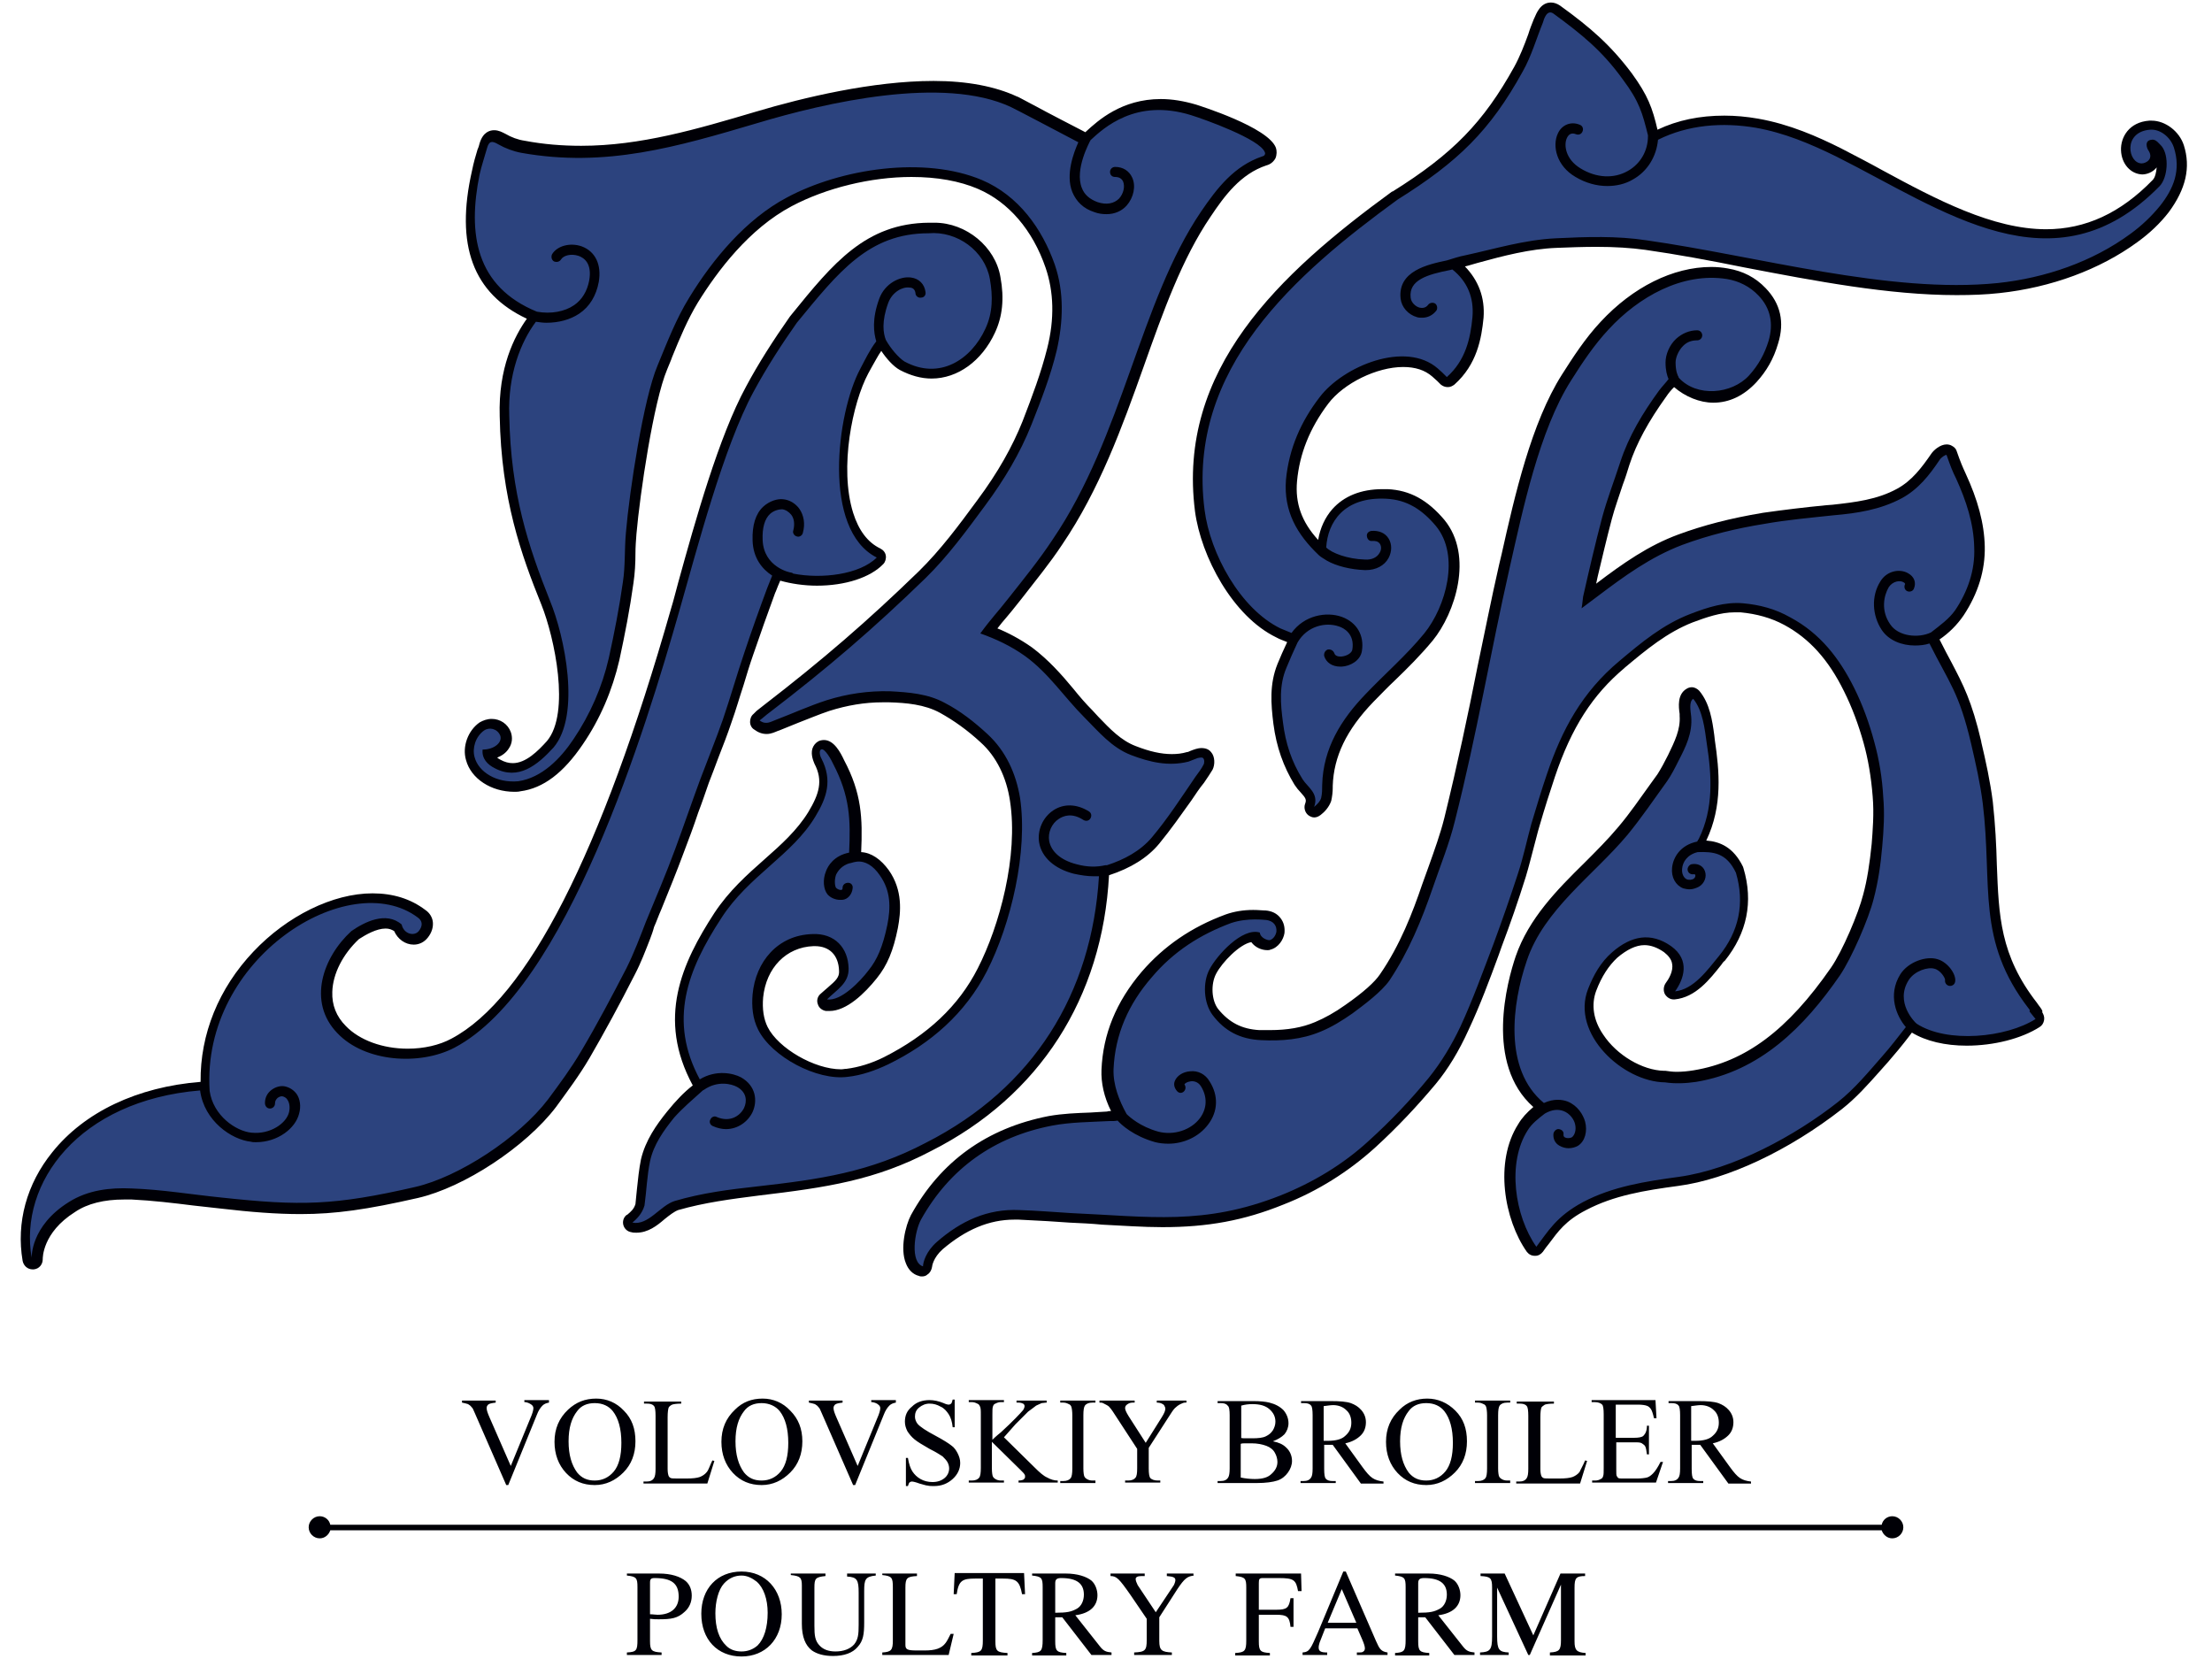
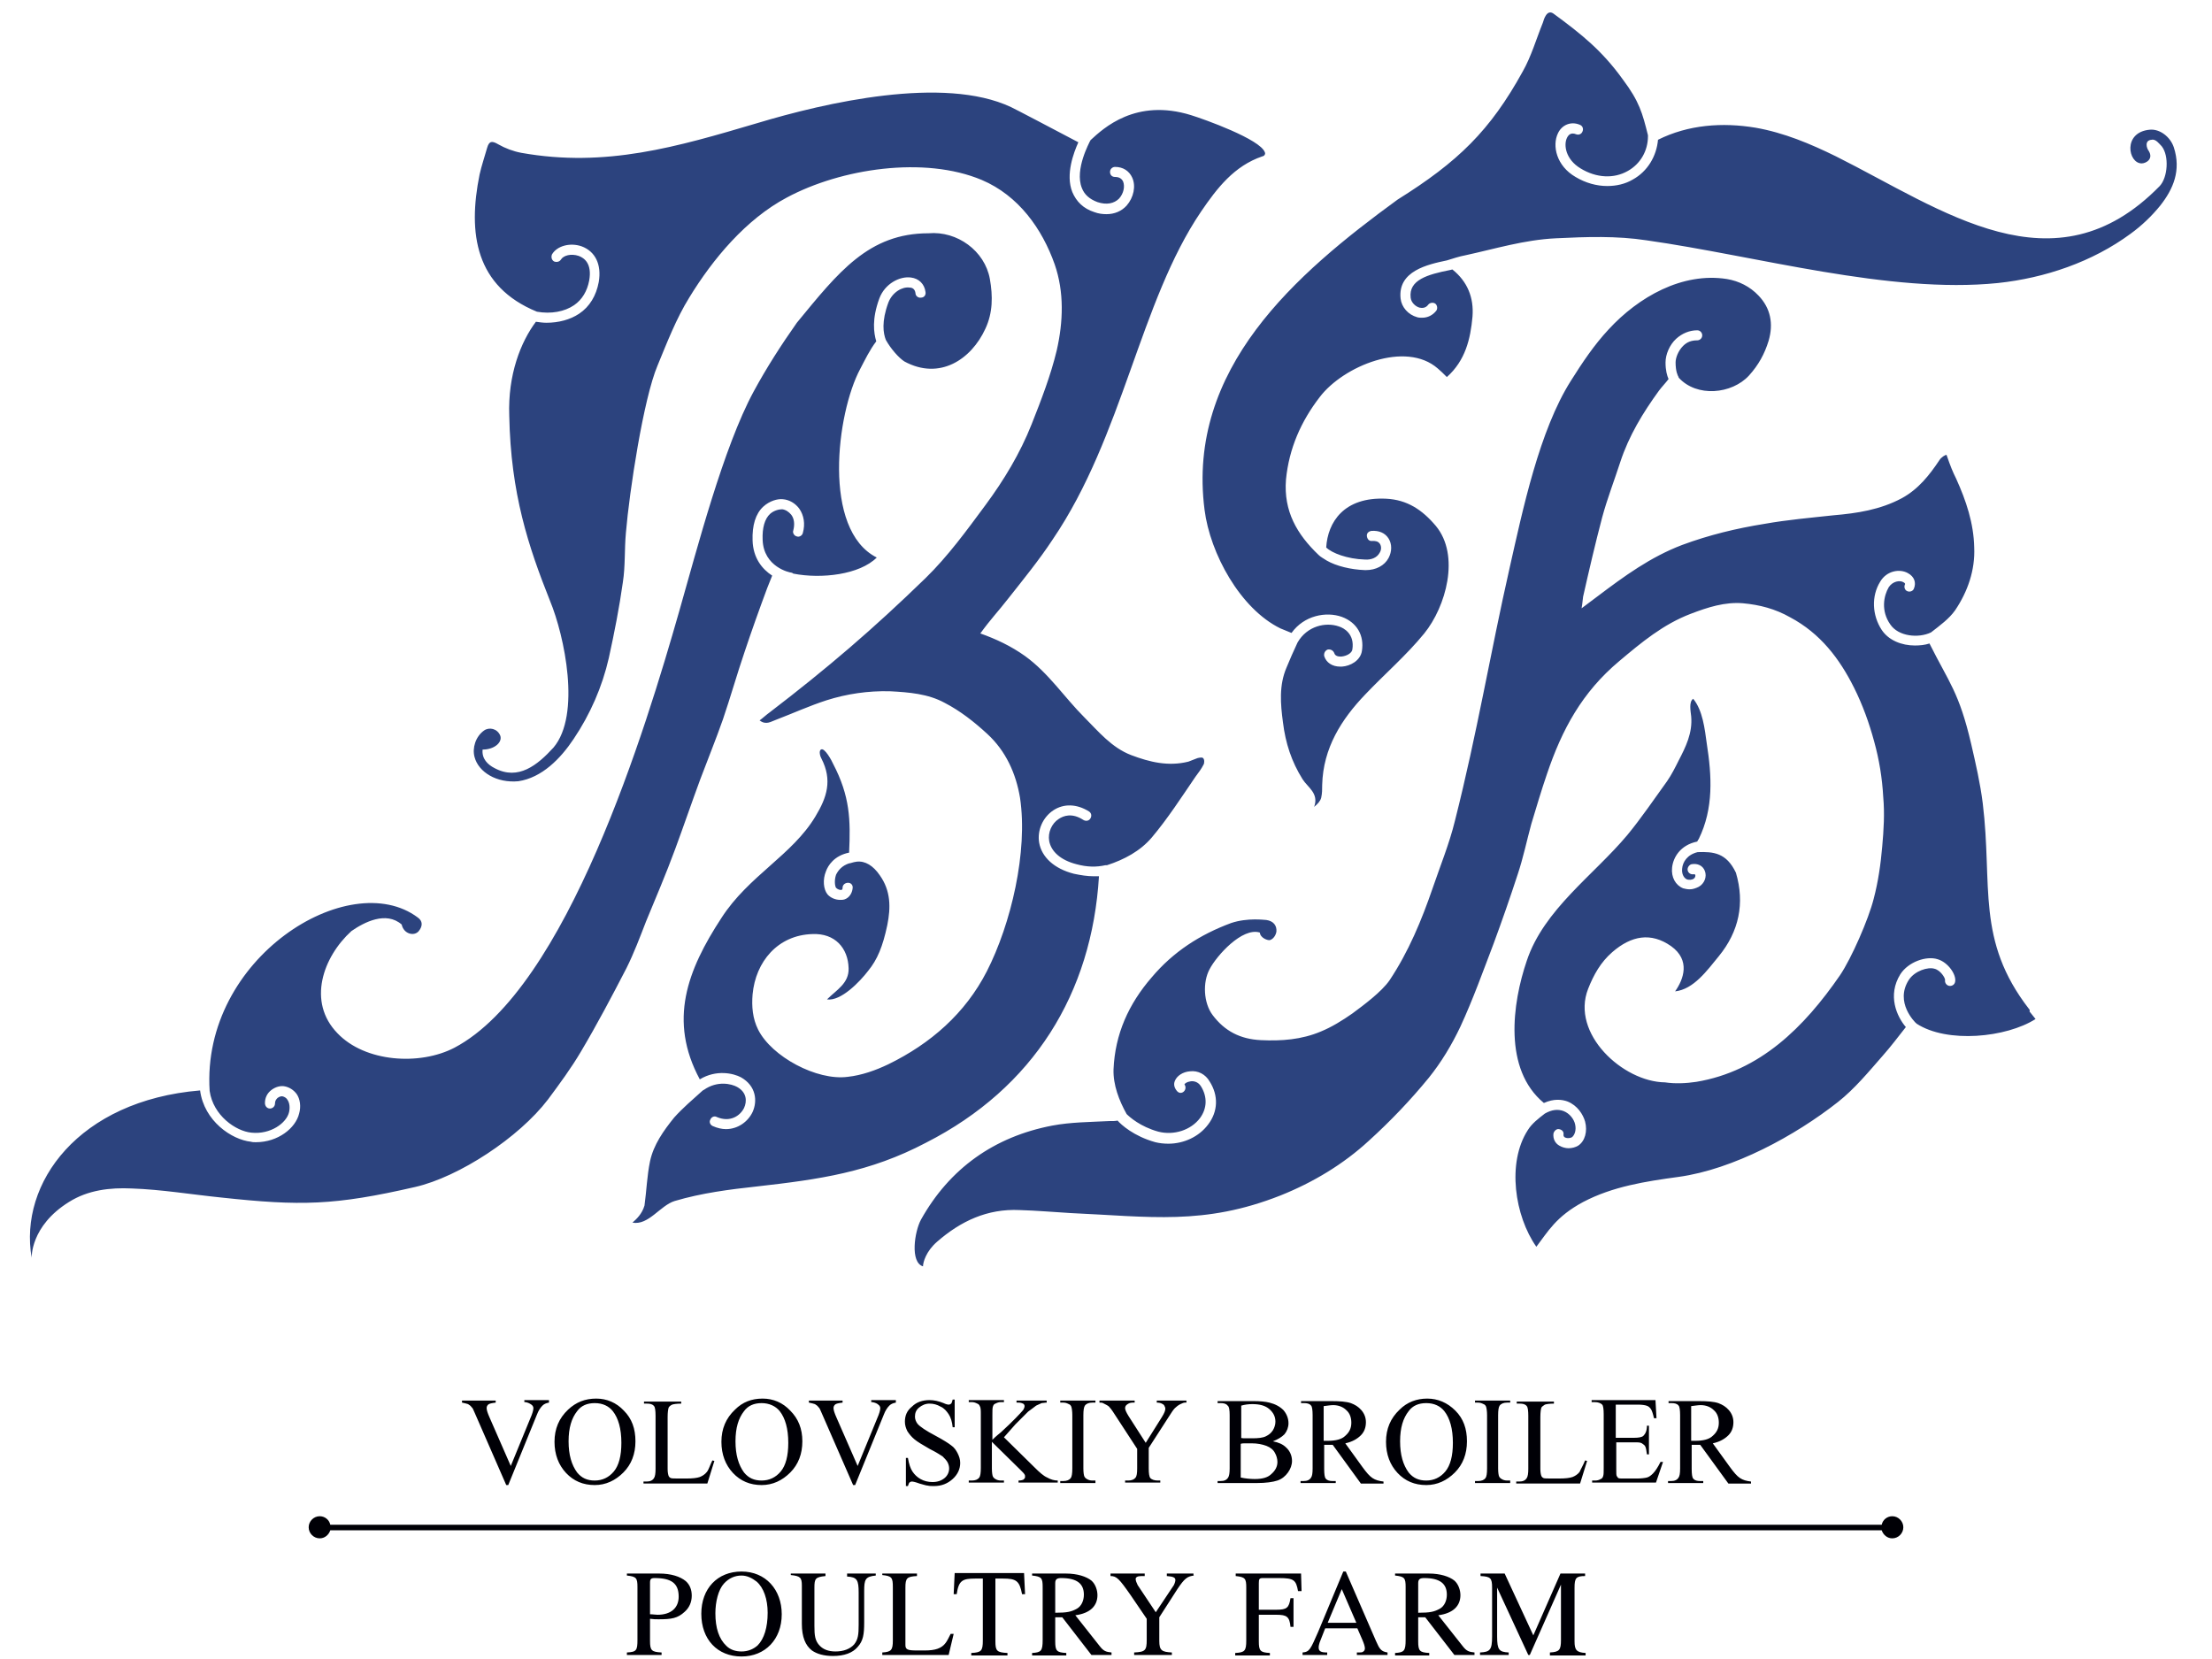
<svg xmlns="http://www.w3.org/2000/svg" version="1.1" id="Слой_1" x="0px" y="0px" viewBox="0 0 440 330" style="enable-background:new 0 0 440 330;" xml:space="preserve">
  <style type="text/css"> .st0{fill:#000006;} .st1{fill:#2C437E;} </style>
  <g>
    <g>
-       <path class="st0" d="M129.3,186.8c-0.9,2.3-1.8,4.7-3,7c-3.1,6.1-6.1,11.6-9,16.6c-2.1,3.6-4.6,6.9-6.7,9.8 c-6,7.9-18.3,16-27.5,18.1c-10.1,2.3-16.4,3.2-23.3,3.2c-4.8,0-9.9-0.4-15.9-1.1c-1.8-0.2-3.6-0.4-5.4-0.6c-4-0.5-8.2-1-12.3-1.2 c-0.5,0-1,0-1.5,0c-4,0-7.3,0.8-9.8,2.5c-6.5,4.1-6.4,9.2-6.4,9.4c0,1-0.7,1.9-1.8,2c-0.1,0-0.1,0-0.2,0c-1,0-1.8-0.7-2-1.7 c-1.3-7.6,0.8-15.3,5.9-21.6c6.4-8,16.9-13,29.5-14c-0.1-9.5,3.6-18.6,10.5-25.9c6.7-7.1,15.8-11.6,23.7-11.6 c4.1,0,7.6,1.1,10.5,3.3c0.9,0.6,1.4,1.5,1.5,2.4c0.1,1-0.2,2.1-1,3.1c-0.7,0.9-1.7,1.4-2.8,1.4c-1.7,0-3.2-1.1-3.9-2.7 c-0.5-0.3-1-0.5-1.7-0.5c-1.8,0-3.9,1.2-5.3,2.1c-3.2,3-5.2,6.9-5.3,10.5c-0.1,2.6,0.8,4.9,2.7,6.8c2.7,2.8,7.3,4.5,12.3,4.5 c3.2,0,6.3-0.7,8.7-2c15.1-8,29.8-36.8,43.7-85.6c0.5-1.6,0.9-3.3,1.4-5.1c3.4-12.3,8.1-29.1,13.5-39c2.4-4.5,5.4-9.2,8.7-13.9 l0.4-0.5c8.2-10.1,14.7-18.1,27.3-18.2c0.4,0,0.7,0,1.1,0c6.3,0,12.1,4.8,13.1,10.8c0.8,4.3,0.4,7.9-1.1,11.1 c-2.6,5.6-7.4,9.1-12.6,9.1c-2.1,0-4.2-0.6-6.3-1.7c-1.3-0.7-2.7-2.3-3.7-3.8c-0.7,1-1.3,2.2-2,3.4c-0.2,0.4-0.4,0.7-0.6,1.1 c-3.1,5.8-5.8,18.7-3,27.7c1.1,3.5,2.9,5.9,5.4,7.1c0.6,0.3,1,0.8,1.1,1.4c0.1,0.6-0.1,1.3-0.5,1.7c-2.6,2.7-7.6,4.3-13.2,4.3 c-2.6,0-5.2-0.4-7.3-1c-0.3,0.7-0.6,1.4-0.9,2.2l-0.1,0.2c-1.5,4.1-3,8.3-4.4,12.4c-0.7,2-1.3,4-1.9,6c-0.8,2.4-1.5,4.9-2.4,7.4 c-0.8,2.4-1.7,4.7-2.6,7c-0.6,1.7-1.3,3.4-1.9,5c-0.7,2-1.4,4.1-2.1,5.9c-0.9,2.7-1.9,5.4-2.9,8c-1.4,3.8-3,7.7-4.5,11.4 c-0.5,1.1-0.9,2.3-1.4,3.4C129.9,185.2,129.6,186,129.3,186.8 M220.6,174.1L220.6,174.1C220.6,174,220.6,174,220.6,174.1 c4.3-1.4,7.7-3.5,10-6.3c2.3-2.8,4.4-5.8,6.4-8.6c0.8-1.2,1.6-2.4,2.5-3.5l0.2-0.3c0.5-0.7,1-1.5,1.5-2.3c0.5-1,0.5-2.6-0.3-3.5 c-0.3-0.4-0.9-0.8-1.9-0.8c-0.4,0-0.9,0.1-1.2,0.2c-0.4,0.1-0.8,0.3-1.1,0.4c-0.2,0.1-0.4,0.2-0.6,0.2c-1,0.3-2,0.4-3,0.4 c-2.1,0-4.4-0.5-7.2-1.6c-2.9-1.1-5.1-3.4-7.4-5.8c-0.4-0.4-0.8-0.9-1.2-1.3c-1.3-1.3-2.6-2.8-3.8-4.3c-2.4-2.9-5-5.8-8.2-8.2 c-2.4-1.7-4.9-3-6.9-3.8c0.6-0.8,1.2-1.5,1.8-2.2c0.7-0.8,1.4-1.7,2.2-2.7l0.8-1c2.7-3.5,5.6-7,8.1-10.8 c7.4-10.9,11.9-23.3,16.2-35.4c3.9-11,7.6-21.4,13.3-29.8c2.8-4.2,6-8.5,11.1-10.2c0.8-0.2,1.4-0.7,1.8-1.4 c0.3-0.7,0.3-1.5,0.1-2.1c-1.5-4.1-15.3-8.4-15.9-8.6c-2.4-0.7-4.7-1.1-7-1.1c-7.8,0-12.5,4.3-14.8,6.4c-0.1,0.1-0.1,0.1-0.2,0.2 c-2.1-1.1-7.2-3.7-10.3-5.4l-0.2-0.1c-3-1.6-3-1.6-3.1-1.6c-4.3-2-9.9-3.1-16.6-3.1c-12.1,0-25.9,3.3-35.3,6.1 c-11.8,3.5-23,6.8-34.8,6.8c-3.8,0-7.5-0.3-11.2-1c-1.4-0.2-2.7-0.7-3.9-1.4c-0.6-0.3-1.3-0.7-2.2-0.7c-0.8,0-2.2,0.3-2.9,2.6 c-0.1,0.4-0.2,0.8-0.4,1.2c-0.4,1.3-0.8,2.7-1.1,4.2c-3.4,14.9,0.2,24.5,10.9,29.5c-2.5,3.5-5.7,9.8-5.4,19.4 c0.3,16.5,4.3,27.6,8.3,37.5c2.6,6.5,5.8,21.5,1.1,27.1c-1.8,2-4.2,4.4-6.8,4.4c-0.8,0-1.6-0.2-2.5-0.7c-0.2-0.1-0.5-0.3-0.6-0.4 c1-0.4,1.8-1,2.3-1.8c0.7-1,0.8-2.2,0.4-3.3c-0.6-1.6-2.1-2.6-3.8-2.6c-0.9,0-1.7,0.3-2.4,0.7c-2.3,1.6-3.5,4.8-2.7,7.5 c1,3.7,5,6.3,9.6,6.3c0.4,0,0.8,0,1.2-0.1c4.6-0.6,8.6-3.7,12.4-9.3c3.5-5.1,5.9-10.8,7.3-16.8c1.1-5.1,2.1-10.2,2.8-15.3 c0.3-2,0.4-4,0.4-5.9c0-1.3,0.1-2.6,0.2-3.9c0.7-8,3.4-26.3,6.1-32.7c0.3-0.8,0.7-1.6,1-2.5c1.5-3.7,3.1-7.5,5.1-10.8 c3.9-6.3,10.2-14.7,18.7-19.2c6.8-3.6,15.7-5.8,23.8-5.8c5.1,0,9.6,0.8,13.3,2.4c6,2.6,10.8,8.1,13.4,15.7 c1.6,4.7,1.8,10.1,0.3,16c-1.2,4.8-3,9.6-4.9,14.5c-2,5-4.9,10.2-9,15.7c-3.6,4.9-7.3,9.9-11.7,14.2c-10.1,9.8-19,17.5-30.8,26.6 c-0.5,0.4-0.9,0.7-1.4,1.1c0,0-0.4,0.4-0.6,0.6c-0.5,0.4-0.7,1-0.7,1.6c0,0.6,0.3,1.2,0.8,1.5c0.8,0.6,1.6,0.9,2.5,0.9 c0.9,0,1.7-0.4,2.2-0.6c0.1,0,0.2-0.1,0.3-0.1c1.2-0.5,2.5-1,3.7-1.5c2.1-0.8,4.2-1.7,6.3-2.4c3.5-1.1,7-1.7,10.5-1.7 c0.5,0,0.9,0,1.4,0c3.3,0.1,7,0.4,10.1,2.1c2.7,1.5,5.4,3.4,8.1,5.9c3.1,2.8,5.1,6.9,5.8,11.6c1.7,11-2.1,24.9-6.4,33.3 c-3.8,7.5-10,13.3-18.7,17.7c-2.4,1.2-5,2-7.4,2.3c-0.4,0-0.7,0.1-1.1,0.1c-5.3,0-12.5-4.2-14.6-8.4c-0.8-1.6-1.1-3.6-0.9-5.9 c0.6-5.9,4.6-10,10-10.2h0.3c2.9,0,4.7,1.8,4.8,4.9c0.1,1.3-0.7,2-2.2,3.3c-0.5,0.4-1,0.9-1.6,1.4c-0.5,0.5-0.7,1.3-0.4,2 c0.2,0.7,0.9,1.2,1.6,1.3c0.2,0,0.5,0,0.7,0c3.4,0,7-3.5,9.4-6.5c2.1-2.6,3.3-5.5,4.2-10c0.6-3.2,1-7.5-1.8-11.5 c-1.6-2.2-3.5-3.5-5.5-3.6c0.3-6.8,0.1-11.7-3.4-18.3c-0.7-1.5-2-4-4-4c-0.4,0-0.9,0.1-1.2,0.3c-0.5,0.3-0.9,0.8-1.1,1.4 c-0.4,1.3,0.3,2.7,0.4,3c1.8,3.4,0.9,6.1-1.2,9.6c-2.2,3.6-5.4,6.5-8.7,9.4c-3.5,3.1-7.1,6.3-10,10.7c-6.5,10-11.5,21-4.3,34.3 c-1.8,1.4-3.4,3.1-5.1,5.2c-2.1,2.6-4.3,5.7-5.2,9.5c-0.4,2-0.6,4-0.8,5.9c-0.1,1-0.2,2-0.3,3c-0.3,1-0.9,1.5-1.6,2.1l-0.2,0.1 c-0.6,0.5-0.8,1.3-0.6,2c0.2,0.7,0.8,1.3,1.6,1.4c0.3,0.1,0.6,0.1,1,0.1c2.3,0,4.1-1.4,5.6-2.7c1-0.8,1.9-1.5,2.7-1.8 c5.2-1.5,10.6-2.2,16.1-2.9c13.4-1.6,23.1-3,34.3-8.9C206.8,218,219.3,198.5,220.6,174.1 M434.4,28.9c-0.9-2.8-3.7-4.9-6.4-4.9 c-0.2,0-0.3,0-0.5,0c-4,0.3-5.7,3.3-5.6,5.9c0.1,2.7,1.9,4.7,4.2,4.8c0.9,0,2.1-0.4,2.9-1.4c-0.1,1-0.3,2-0.8,2.5 c-6.4,6.6-13.4,9.8-21.2,9.8c-10.6,0-21.8-5.9-32.5-11.7c-2.7-1.5-5.6-3-8.3-4.4c-4.6-2.3-10.2-4.8-16.5-5.9 c-2.3-0.4-4.5-0.6-6.7-0.6c-4.9,0-9.3,0.9-13.3,2.8c-1-4.3-1.9-6.8-5.1-11.2c-4.2-5.6-8.2-9.1-14.3-13.5c-0.6-0.4-1.2-0.6-1.8-0.6 c-2.1,0-2.9,2.2-3.3,3.1l-0.1,0.2c-0.4,1-0.8,2-1.1,3c-0.8,2.2-1.7,4.5-2.8,6.5c-6.1,11-12.2,17.3-24.2,24.8l-0.1,0 c-22.5,16.4-42.8,35.4-39.2,63.6c1.2,9,7.5,20.9,16.2,25.1c0.7,0.4,1.4,0.6,2.1,0.9l0,0.1c-0.7,1.5-1.3,2.8-1.9,4.3 c-1.6,4-1.3,7.9-0.8,11.9c0.6,4.6,2,8.5,4.2,12.1c0.4,0.6,0.8,1.1,1.2,1.5c1.1,1.2,1.2,1.5,0.9,2.3c-0.3,0.8,0,1.8,0.7,2.3 c0.3,0.2,0.7,0.4,1.1,0.4c0.5,0,0.9-0.2,1.3-0.5c0.8-0.6,1.7-1.6,2.1-2.8c0.2-0.9,0.3-1.8,0.3-2.6l0-0.4 c0.2-5.8,2.7-11.1,8.1-16.7c1.4-1.4,2.8-2.9,4.2-4.2c2.6-2.5,5.2-5.1,7.6-8c4.4-5.4,8.2-16.8,2.3-24c-3.3-3.9-6.8-5.9-11.3-6.1 c-0.3,0-0.7,0-1,0c-4.3,0-7.7,1.4-10,4c-1.4,1.6-2.4,3.7-2.8,6.1c-3.3-3.6-4.6-7.3-4.2-11.7c0.5-5.4,2.5-10.5,6.2-15.4 c3.1-4.1,9.7-7.3,14.9-7.3c2.4,0,4.3,0.6,5.8,1.9c0.3,0.3,0.7,0.6,1,0.9c0,0,0.5,0.5,0.7,0.7c0.4,0.3,0.8,0.5,1.4,0.5 c0.5,0,0.9-0.2,1.3-0.5c4.5-4,5.4-9.2,5.8-13.3c0.3-4-1-7.4-3.7-10.2c0.9-0.2,1.7-0.5,2.5-0.7c5.1-1.4,10.4-2.8,15.8-3 c2.5-0.1,5.2-0.2,7.9-0.2c3.6,0,6.8,0.2,9.7,0.6c6.3,0.9,12.8,2.1,19.7,3.5c14.1,2.7,28.7,5.5,42.2,5.5c3,0,5.8-0.1,8.5-0.4 c10.3-1.1,20-4.7,27.4-10.1c2.5-1.8,4.6-3.8,6.3-6C434.8,37.6,435.8,33.3,434.4,28.9 M405.2,199.5c-7.4-9.5-7.6-17.4-8-27.5 c-0.1-3.9-0.3-7.9-0.8-12.5c-0.5-4-1.4-8.1-2.3-11.9l0-0.1c-1.9-8.1-3.6-11.3-5.9-15.7c-0.7-1.3-1.5-2.8-2.4-4.6 c1.9-1.3,3.5-2.9,4.8-4.8c2.9-4.4,4.3-9,4.2-13.7c-0.1-4.6-1.4-9.3-3.8-14.5c-0.6-1.3-1-2.2-1.8-4.5c-0.1-0.4-0.5-0.8-0.9-1 c-0.3-0.2-0.7-0.3-1.1-0.3c-1.3,0-2.6,1.2-3,1.8c-2,2.9-3.9,5.4-6.8,7c-4,2.2-8.4,2.7-12.9,3.2l-1.3,0.1 c-4.1,0.4-8.3,0.9-12.5,1.5c-6.6,1.1-11.9,2.5-16.8,4.3c-6,2.2-11,5.7-16.4,9.8c0.1-0.5,0.2-1,0.3-1.4c0.9-3.8,1.8-7.6,2.8-11.4 c0.6-2.3,1.5-4.7,2.2-6.9c0.5-1.3,0.9-2.6,1.3-3.9c1.4-4.3,3.8-8.7,7.4-13.7c0.4-0.6,0.9-1.2,1.5-1.8c2.2,1.9,5.1,3.1,7.8,3.1 c3.2,0,6.1-1.4,8.6-4.1c2-2.2,3.4-4.6,4.3-7.7c1.3-4.2,0.5-7.9-2.5-11c-2-2.1-4.5-3.4-7.5-3.9c-1.1-0.2-2.2-0.3-3.3-0.3 c-7.6,0-15.6,4-22,10.9c-3.1,3.3-5.6,7.2-7.7,10.5c-6.1,9.6-9.4,24.1-12,35.7l-0.5,2.1c-1.6,7-2.9,13.7-4.3,20.3 c-1.9,9.6-4,19.5-6.6,30.1c-0.8,3.2-2,6.5-3.1,9.6c-0.4,1.2-0.9,2.4-1.3,3.6c-1.9,5.6-4.4,12.1-8.4,17.9c-1,1.5-3.3,3.6-6.9,6.1 c-2.1,1.5-4.1,2.6-6,3.4c-2.6,1.1-5.5,1.6-9,1.6c-0.7,0-1.3,0-2.1,0c-3.5-0.2-6-1.5-8.2-4.2c-1.3-1.7-1.5-4.9-0.4-7 c1.2-2.3,4.7-5.9,7-6.3c0.8,1.1,2.1,1.6,3.2,1.6c0.2,0,0.4,0,0.6-0.1c1.6-0.4,2.6-2,2.8-3.3c0.1-1.1-0.1-2.1-0.8-3 c-0.7-0.9-1.7-1.4-3-1.5l-0.2,0c-0.4,0-1.2-0.1-2.2-0.1c-2,0-3.8,0.3-5.5,0.9c-6.8,2.5-12.3,6.3-16.7,11.4c-5.1,6-7.7,12.4-8,19.5 c-0.1,2.6,0.5,5.4,1.9,8.2c-0.2,0-0.5,0-0.8,0.1c-1.1,0.1-2.2,0.1-3.3,0.2c-2.7,0.1-5.5,0.2-8.3,0.7c-12.3,2.4-21.5,9-27.4,19.7 c-1.1,2.1-2.2,6.7-1,9.6c0.5,1.3,1.4,2.2,2.6,2.5c0.2,0.1,0.4,0.1,0.6,0.1c0.4,0,0.8-0.1,1.1-0.4c0.5-0.3,0.8-0.9,0.9-1.5 c0-0.1,0.2-1.8,2.1-3.5c4.6-3.9,9.2-5.9,14.3-5.9c0.2,0,0.5,0,0.8,0c1.9,0.1,3.9,0.2,5.7,0.3c1.5,0.1,3,0.2,4.5,0.3 c2.2,0.1,4.4,0.2,6.4,0.4c4.2,0.2,8.1,0.5,12,0.5c9,0,16.2-1.3,24.1-4.5c6.9-2.7,13-6.6,18.2-11.3c4.5-4.1,8.5-8.4,12.1-12.7 c2.4-2.9,4.6-6.5,6.5-10.7c2.3-4.9,4.2-10,6-14.9l0.6-1.7c1.7-4.5,3.3-9.1,4.8-13.9c0.6-2,1.1-4,1.6-5.9c0.4-1.4,0.7-2.8,1.1-4.1 c1.1-3.8,2.1-6.9,3.1-9.9c3.3-9.8,7.5-16.3,13.8-21.6l0.1-0.1c4.3-3.6,8.4-7,13.5-9c2.7-1,5.5-2,8.4-2c0.4,0,0.8,0,1.1,0 c3.2,0.3,6.1,1.1,8.7,2.5c5,2.7,8.8,6.9,11.9,13.2c1.6,3.2,2.9,6.7,3.9,10.3c0.9,3.2,1.5,6.8,1.8,10.6c0.3,3.4,0,6.9-0.2,9.5 c-0.4,3.9-0.9,7.2-1.7,10.1c-0.9,3.6-4.1,11.2-6.4,14.5c-8.6,12.4-17,18.7-27.3,20.4c-1.2,0.2-2.3,0.3-3.4,0.3 c-0.8,0-1.5-0.1-2.2-0.2c-0.1,0-0.2,0-0.3,0c-4.3-0.1-9.4-3.1-12.1-7.2c-2-2.9-2.4-6-1.4-8.7c1.1-2.9,2.5-5,4.2-6.6 c1.9-1.6,3.7-2.5,5.4-2.5c1.3,0,2.6,0.5,3.9,1.4c0.9,0.7,1.5,1.5,1.6,2.3c0.3,1.5-0.7,3.1-1.3,3.9c-0.4,0.6-0.5,1.5-0.1,2.2 c0.4,0.6,1,1,1.7,1c0.1,0,0.1,0,0.2,0c4.2-0.4,7-4,9.3-6.9c0.2-0.3,0.4-0.6,0.7-0.8c4.4-5.5,5.7-11.7,3.7-18.4 c0-0.1-0.1-0.2-0.1-0.3c-1.9-3.9-4.6-5-7.3-5.2c3.3-6.9,2.6-13.9,1.7-20c0-0.3-0.1-0.6-0.1-0.9c-0.4-3-0.9-6.4-3-8.9 c-0.4-0.4-0.9-0.7-1.5-0.7c-0.3,0-0.7,0.1-1,0.3c-1.9,1.1-1.6,3.6-1.4,5c0,0.1,0,0.3,0,0.4c0.2,2.7-1,5.1-2.3,7.8 c-0.7,1.4-1.4,2.7-2.1,3.8l-1.3,1.8c-2.1,2.9-4.2,6-6.5,8.7c-2,2.4-4.4,4.8-6.7,7.1c-5.5,5.4-11.1,11.1-13.7,18.6 c-1.7,5-6.2,21.4,3.5,30c-1.3,1.1-2.3,2.2-3,3.4c-4.8,7.5-2.8,19,1.7,25.4c0.4,0.5,0.9,0.8,1.6,0.8h0.1c0.6,0,1.1-0.3,1.5-0.8 c0.4-0.6,0.8-1.1,1.2-1.6c1.8-2.4,3.3-4.6,7.4-6.7c5.5-2.9,11.6-3.9,18.3-4.8c9.9-1.3,22.1-7.1,32.6-15.3c2.8-2.2,5.2-4.9,7.6-7.6 c0.5-0.6,1.1-1.2,1.6-1.8c1.4-1.6,2.8-3.3,4.1-5c0.2-0.3,0.4-0.5,0.6-0.8c2.8,1.7,6.6,2.6,10.9,2.6c5.4,0,10.9-1.4,14.5-3.7 c0.5-0.3,0.8-0.8,0.9-1.4c0.1-0.6-0.1-1.1-0.4-1.6C406.6,201.2,405.2,199.6,405.2,199.5" />
      <path class="st1" d="M429.7,40.9c-1.7,2.1-3.7,4-5.9,5.6c-7.6,5.6-17,8.8-26.4,9.8c-21.6,2.2-48-5.4-69.9-8.5 c-5.9-0.9-11.9-0.7-18-0.4c-6.3,0.3-12.1,2.1-18.1,3.4c-1.1,0.2-2.3,0.6-3.6,1c-3.8,0.8-9.8,2.1-9.2,7.6c0.2,1.7,1.5,3.2,3.3,3.7 c0.3,0.1,0.7,0.1,1,0.1c1.1,0,2.1-0.5,2.8-1.4c0.3-0.4,0.2-1.1-0.2-1.4c-0.4-0.3-1.1-0.2-1.4,0.2c-0.5,0.7-1.2,0.7-1.7,0.6 c-0.8-0.2-1.7-1-1.8-2c-0.4-3.5,3.3-4.6,7.9-5.5c0.1,0,0.3-0.1,0.4-0.1c3,2.4,4.3,5.6,4,9.4c-0.4,4.4-1.4,8.7-5.1,12 c-0.7-0.7-1.2-1.2-1.8-1.7c-6.4-5.6-18.8-0.5-23.5,5.7c-3.7,4.8-6.1,10.2-6.7,16.4c-0.5,6.3,2.2,10.9,6.5,15 c0.4,0.4,1,0.7,1.6,1.1c0,0,0,0,0,0c1.9,1.1,4.8,1.8,7.6,1.9c0.1,0,0.1,0,0.2,0c2,0,3.7-0.9,4.5-2.4c0.7-1.3,0.7-2.8,0-3.9 c-0.7-1.1-1.9-1.6-3.4-1.5c-0.6,0.1-1,0.5-0.9,1.1c0.1,0.6,0.5,1,1.1,0.9c0.5,0,1.1,0,1.5,0.6c0.3,0.5,0.3,1.2-0.1,1.8 c-0.5,0.9-1.6,1.4-2.9,1.3c-3.5-0.1-6.6-1.3-7.7-2.4c0,0,0,0,0,0c0.3-5,3.5-10.1,11.9-9.7c4.2,0.2,7.2,2.2,9.9,5.4 c4.9,5.9,2,16.1-2.3,21.4c-3.6,4.4-7.8,8-11.7,12.1c-4.8,5-8.4,10.7-8.6,18c0,0.9,0,1.7-0.2,2.6c-0.2,0.7-0.7,1.2-1.4,1.8 c1-2.7-1.3-3.9-2.3-5.5c-2.2-3.5-3.4-7.2-3.9-11.3c-0.5-3.7-0.8-7.4,0.7-10.9c0.7-1.7,1.4-3.3,2.2-5c1.9-3.3,5.6-4.1,8.2-3.2 c1,0.3,3.2,1.5,2.7,4.6c-0.1,0.7-1.1,1.3-2.2,1.4c-0.4,0-1.2,0-1.4-0.7c-0.2-0.5-0.7-0.8-1.3-0.7c-0.5,0.2-0.8,0.7-0.7,1.3 c0.4,1.3,1.6,2.1,3.2,2.1c0.1,0,0.2,0,0.3,0c1.7-0.1,3.7-1.2,4-3.1c0.5-3.1-1-5.7-4-6.8c-3.1-1.1-7.5-0.3-10,3.2 c-0.7-0.3-1.5-0.6-2.2-0.9c-8-3.9-14-14.9-15.1-23.6c-3.6-28.1,18.1-46.9,38.4-61.7c12-7.5,18.4-13.7,24.9-25.5 c1.7-3,2.7-6.5,4-9.7c0.2-0.7,0.8-2.7,2.1-1.8c5.6,4.1,9.7,7.4,13.8,13.1c3.3,4.4,3.9,6.7,5,11.1c0,0.1,0,0.1,0,0.2 c0,2.9-1.5,5.5-4,6.9c-2.8,1.6-6.3,1.4-9.4-0.5c-3-1.8-3.4-4.7-2.7-6.1c0.3-0.6,0.8-1.1,1.8-0.7c0.5,0.2,1.1,0,1.3-0.6 c0.2-0.5,0-1.1-0.6-1.3c-1.7-0.7-3.5,0-4.3,1.7c-1.2,2.5-0.3,6.5,3.5,8.7c2,1.2,4.2,1.8,6.3,1.8c1.8,0,3.6-0.4,5.1-1.3 c2.9-1.6,4.7-4.6,5-7.9c6-3,12.8-3.5,19.4-2.4c5.7,1,10.9,3.2,16,5.7c21.2,10.6,43.4,27.4,64.4,5.9c1.6-1.7,1.9-6,0.4-7.9 c-0.5-0.5-1.2-1.5-2-1.3c-1.5,0.1-1,1.7-0.6,2.2c1,1.6-0.5,2.5-1.4,2.5c-2.7,0-3.8-6.2,1.6-6.7c2-0.2,4.1,1.4,4.8,3.5 C433.9,33.9,432.3,37.6,429.7,40.9z M134.3,168.9c1.7-4.6,3.3-9.3,5-13.9c1.5-4,3.1-7.9,4.5-11.9c1.5-4.4,2.8-9,4.3-13.4 c1.4-4.2,2.9-8.4,4.5-12.7c0.3-0.8,0.7-1.7,1-2.5c-2-1.3-3.8-3.5-3.9-7c-0.1-3,0.6-5.3,2.1-6.7c1.3-1.2,2.9-1.6,3.9-1.5 c1.3,0.1,2.5,0.8,3.3,1.9c0.9,1.3,1.2,3,0.7,4.8c-0.1,0.5-0.7,0.9-1.2,0.7c-0.5-0.1-0.9-0.7-0.7-1.2c0.3-1.2,0.2-2.3-0.4-3.1 c-0.5-0.6-1.1-1-1.8-1.1c-0.6,0-1.6,0.2-2.4,0.9c-1.1,1-1.6,2.8-1.5,5.2c0.2,5.4,5.4,6.5,5.7,6.5c0.1,0,0.3,0.1,0.4,0.2 c5.6,1.1,13.2,0.2,16.6-3.2c-10.9-5.5-8-28.7-3.3-37.5c1-1.9,1.9-3.8,3.2-5.5c-0.5-1.7-0.9-4.4,0.6-8.5c1.1-3,4.1-4.5,6.3-4.2 c1.6,0.2,2.7,1.3,2.9,2.9c0.1,0.6-0.3,1.1-0.9,1.1c-0.5,0.1-1.1-0.3-1.1-0.9c-0.1-0.7-0.5-1.1-1.2-1.1c-1.4-0.2-3.4,0.9-4.2,3 c-1.4,3.8-1,6.1-0.5,7.4v0c1,1.8,2.6,3.6,3.7,4.3c7,3.8,13.3-0.4,16.1-6.5c1.5-3.2,1.5-6.5,0.9-9.9c-1-5.6-6.5-9.6-12.2-9.1 c-11.9,0-17.9,7.7-26.2,17.8c-3.1,4.4-6,8.9-8.6,13.7c-6,11.1-11.2,31.1-14.8,43.7c-6.6,23.1-22.3,75-44.7,86.8 c-6.9,3.6-17.8,2.9-23.3-2.9c-6-6.2-2.9-15.1,2.8-20.3c2.6-1.8,6.9-4,10-1.3c0.4,1.9,2.5,2.4,3.4,1.3c0.8-1,0.8-2-0.2-2.7 c-13.6-10.2-43.1,8-41.4,34.5h0c0.7,4.9,5.2,8,8.3,8.3c3.8,0.4,7-1.9,7.5-4.1c0.2-0.9,0.1-1.8-0.3-2.4c-0.2-0.4-0.6-0.6-0.9-0.7 c-0.3-0.1-0.7,0-1.1,0.3c-0.3,0.3-0.5,0.6-0.5,1.1c0,0.6-0.5,1-1,1c-0.6,0-1-0.5-1-1.1c0-1.1,0.5-2,1.3-2.6 c0.8-0.6,1.8-0.9,2.7-0.7c0.9,0.2,1.7,0.7,2.3,1.5c0.7,1,0.9,2.5,0.5,3.9c-0.7,2.9-4.2,5.7-8.6,5.7c-0.3,0-0.7,0-1-0.1 c-3.8-0.4-9.3-4.1-10.1-10.2c-24.1,2-36.1,18.4-33.5,33.3c0,0-0.3-6.3,7.4-11.1c3.8-2.4,8.2-2.9,12.5-2.7 c5.9,0.2,11.9,1.2,17.8,1.8c15.8,1.7,22.5,1.6,38.6-2.1c8.7-2,20.6-9.8,26.4-17.4c2.3-3.1,4.6-6.2,6.6-9.6 c3.2-5.4,6.1-10.9,9-16.5c1.5-3,2.7-6.2,3.9-9.3C130.4,178.7,132.5,173.8,134.3,168.9z M218.6,174.3c-0.3,0-0.7,0-1.1,0 c-1.2,0-2.5-0.2-3.9-0.5c-3.9-1-6.4-3.3-6.9-6.2c-0.4-2.4,0.7-5,2.8-6.4c2.1-1.4,4.7-1.3,7.1,0.2c0.5,0.3,0.6,0.9,0.3,1.4 c-0.3,0.5-0.9,0.6-1.4,0.3c-2.3-1.5-4-0.8-4.9-0.2c-1.4,0.9-2.2,2.7-1.9,4.4c0.4,2.1,2.3,3.8,5.4,4.6c2.2,0.6,4,0.6,5.8,0.2 c0.1,0,0.2,0,0.3,0c3.4-1.1,6.6-2.8,8.9-5.5c3.2-3.8,5.9-8,8.7-12.1c0.6-0.8,1.2-1.6,1.6-2.4c0.2-0.3,0.2-1.1-0.1-1.3 c-0.1-0.2-0.7-0.1-1.1,0c-0.6,0.2-1.2,0.5-1.8,0.7c-4,1-7.7,0.1-11.4-1.3c-3.9-1.5-6.5-4.7-9.3-7.5c-4-4-7.1-8.8-11.8-12.2 c-2.8-2-5.8-3.4-8.9-4.5c2.1-2.9,3.5-4.3,5.6-7c3-3.8,6.1-7.6,8.8-11.7c14-20.6,17.3-47.2,29.5-65.2c3.2-4.7,6.6-9.1,12.2-11 c0.6-0.1,0.6-0.7,0.5-0.8c-0.9-2.6-12.1-6.6-14.7-7.4c-11-3.4-17.4,2.6-20,5c0,0.1,0,0.1-0.1,0.2c0,0.1-3.1,5.6-1.6,9.3 c0.5,1.3,1.5,2.2,3.1,2.8c1.8,0.6,3.3,0.3,4.3-0.7c0.9-1,1.2-2.4,0.8-3.4c-0.3-0.6-0.8-0.9-1.6-0.9c-0.6,0-1-0.4-1-1 c0-0.6,0.5-1,1-1c1.6,0,2.8,0.8,3.4,2.1c0.8,1.7,0.3,4-1.1,5.6c-1,1.1-2.4,1.7-4,1.7c-0.8,0-1.6-0.1-2.4-0.4 c-2.2-0.7-3.6-2.1-4.4-4c-1.4-3.5,0.3-7.9,1.2-9.9c-3.4-1.8-13.3-7-13.4-7c-13.4-6.3-36.9-0.9-50.5,3.2 c-15.9,4.7-30.1,8.9-46.9,5.9c-1.6-0.3-3.2-0.9-4.6-1.7c-1.2-0.7-1.8-0.7-2.2,0.7c-0.5,1.8-1.1,3.5-1.5,5.3 C93,46.5,94.6,57,106.8,62c2.8,0.5,5.5,0,7.4-1.3c1.6-1.1,2.6-2.8,3-4.9c0.6-3.4-1-4.5-2.1-4.9c-1.5-0.5-3-0.1-3.5,0.7 c-0.3,0.5-0.9,0.6-1.4,0.4c-0.5-0.3-0.6-0.9-0.4-1.4c1-1.7,3.6-2.4,5.9-1.6c2.7,1,4,3.6,3.4,7.1c-0.5,2.7-1.8,4.9-3.9,6.3 c-1.8,1.2-4.1,1.8-6.5,1.8c-0.7,0-1.4-0.1-2.1-0.2c-3,4-5.6,10.5-5.3,18.7c0.3,15.5,3.8,26,8.1,36.8c2.9,7,6.2,22.7,0.7,29.2 c-3.2,3.5-7,6.6-11.7,4.1c-1.4-0.7-2.6-1.9-2.4-3.7c2.4,0,4-1.5,3.5-2.8c-0.6-1.4-2.2-1.7-3.2-1c-1.7,1.2-2.4,3.5-1.9,5.3 c0.8,3,4.4,5.2,8.7,4.8c4.7-0.7,8.4-4.5,11-8.4c3.3-4.9,5.7-10.4,7-16.1c1.1-5,2.1-10.1,2.8-15.1c0.5-3.2,0.3-6.5,0.6-9.8 c0.7-8.3,3.5-26.7,6.3-33.3c1.9-4.6,3.7-9.3,6.3-13.5c4.7-7.7,11.3-15.6,19.4-19.9c10.8-5.8,27.4-8.3,38.8-3.5 c7.3,3.1,12,9.7,14.5,16.8c1.9,5.5,1.7,11.4,0.4,17.1c-1.2,5-3.1,9.9-5,14.7c-2.3,5.8-5.5,11.1-9.2,16.1 c-3.7,5-7.4,10.1-11.9,14.5c-10.4,10.1-19.5,17.9-31,26.7c-0.7,0.5-1.2,1-2,1.6c1.3,1,2.3,0.2,3.2-0.1c3.4-1.3,6.7-2.8,10.1-3.9 c4.1-1.3,8.3-1.9,12.6-1.8c3.8,0.2,7.6,0.5,10.9,2.3c3.1,1.6,5.9,3.8,8.5,6.2c3.7,3.4,5.7,7.9,6.5,12.7 c1.6,10.7-1.8,25.1-6.6,34.5c-4.3,8.4-11.2,14.4-19.6,18.5c-2.5,1.2-5.3,2.2-8.1,2.5c-6.1,0.8-15.1-4-17.8-9.4 c-1.1-2.2-1.3-4.6-1.1-7c0.6-6.5,5-11.8,11.9-12c4.5-0.2,7.1,2.8,7.2,6.8c0.1,3-2.4,4.3-4.3,6.2c2.8,0.4,6.6-3.6,8.2-5.7 c1.8-2.2,2.9-4.8,3.8-9.1c0.7-3.5,0.7-6.8-1.5-9.9c-1.3-1.9-2.9-2.9-4.6-2.7c-0.8,0.1-1.4,0.4-1.4,0.3c-1.6,0.5-2.3,1.5-2.7,2.3 c-0.4,1.2-0.2,2.3,0,2.6c0.3,0.3,0.8,0.5,1.1,0.4c0.1,0,0.2-0.1,0.2-0.4c0-0.6,0.5-1,1.1-1c0.6,0,1,0.5,0.9,1.1 c-0.1,1-0.7,1.9-1.6,2.2c-0.3,0.1-0.6,0.1-0.9,0.1c-0.9,0-1.9-0.4-2.5-1.1c-0.8-1-1-2.9-0.3-4.6c0.4-1.1,1.6-3.1,4.6-3.7 c0.3-6.5,0.2-11.2-3.2-17.7c-0.2-0.5-1.7-3.3-2.4-2.8c-0.5,0.3-0.1,1.5,0.1,1.8c2.2,4.3,1.1,7.7-1.2,11.5 c-4.6,7.7-13.3,11.8-18.7,20.2c-6.8,10.4-10.6,20.4-4.3,32.1c3.3-2,6.7-1.2,8.2-0.4c3,1.7,3.3,4.7,2.3,6.9 c-0.9,1.9-2.9,3.4-5.3,3.4c-0.8,0-1.7-0.2-2.6-0.6c-0.5-0.2-0.8-0.8-0.5-1.3c0.2-0.5,0.8-0.8,1.3-0.5c2.6,1.1,4.6-0.2,5.4-1.8 c0.6-1.3,0.6-3.1-1.4-4.2c-1.1-0.6-3.9-1.3-6.6,0.6c-0.1,0-0.1,0.1-0.2,0.1c-2,1.8-4,3.5-5.7,5.4c-2.1,2.6-4.1,5.4-4.8,8.7 c-0.6,2.9-0.7,5.9-1.1,8.8c-0.5,1.7-1.6,2.7-2.4,3.4c3.2,0.6,5.5-3.4,8.4-4.3c5.4-1.6,10.9-2.3,16.4-2.9 c12.4-1.4,22.4-2.8,33.6-8.7C205.6,216.4,217.2,197.6,218.6,174.3z M403.6,200.7c-10.6-13.7-7.2-24.5-9.2-40.9 c-0.5-4-1.4-7.9-2.3-11.8c-2.4-10.3-4.4-12.2-8.3-20c-0.9,0.3-1.9,0.4-2.9,0.4c-2.6,0-5.2-1-6.6-3.1c-1.9-2.9-2.1-6.7-0.3-9.6 c1.3-2.2,3.9-2.6,5.5-1.7c1.3,0.7,1.7,1.9,1.2,3.1c-0.2,0.5-0.8,0.7-1.3,0.5c-0.5-0.2-0.7-0.8-0.5-1.3c0.1-0.1,0.1-0.3-0.3-0.5 c-0.7-0.4-2.1-0.2-2.9,1c-1,1.7-1.6,4.7,0.3,7.4c1.6,2.4,5.6,2.8,8.1,1.6c1.8-1.4,3.6-2.7,4.8-4.4c2.5-3.7,4-8,3.8-12.5 c-0.1-4.8-1.6-9.3-3.6-13.7c-0.7-1.4-1.1-2.4-1.9-4.7c-0.2-0.1-1.1,0.5-1.4,1c-2,3-4.2,5.8-7.5,7.6c-4.3,2.3-8.9,3-13.6,3.4 c-4.6,0.5-9.2,0.9-13.7,1.7c-5.6,0.9-11,2.2-16.4,4.2c-6.3,2.4-11.5,6.2-16.8,10.2c-0.9,0.7-1.9,1.4-3.2,2.4 c0.2-1.1,0.2-1.7,0.3-2.3c1.2-5.3,2.4-10.5,3.8-15.8c1-3.7,2.4-7.3,3.6-11c1.7-5.2,4.5-9.8,7.7-14.2c0.6-0.8,1.3-1.5,1.9-2.3 c-0.3-0.7-0.6-1.7-0.6-3.3c0-1.6,0.8-3.5,2.1-4.7c1.2-1.1,2.7-1.7,4.2-1.7c0.6,0,1,0.5,1,1c0,0.6-0.5,1-1,1c-1.1,0-2,0.3-2.8,1.1 c-1,1-1.5,2.4-1.5,3.3c0,1.7,0.4,2.6,0.6,2.9c0,0,0,0,0,0.1c3.6,4,10.6,3.3,14-0.4c1.9-2.1,3.1-4.3,3.9-6.9c1-3.4,0.4-6.5-2-9 c-1.7-1.8-3.9-2.9-6.3-3.3c-8.9-1.4-17.6,3.6-23.5,10c-2.9,3.1-5.3,6.7-7.5,10.2c-6.3,9.9-9.6,25.7-12.2,37.2 c-3.9,17.2-6.4,32.6-10.9,50.4c-1.1,4.5-2.9,8.9-4.4,13.3c-2.2,6.4-4.8,12.7-8.6,18.4c-1.6,2.3-5.1,4.9-7.4,6.6 c-2,1.4-4.1,2.7-6.3,3.6c-3.8,1.6-7.8,1.9-11.9,1.7c-4.1-0.2-7.2-1.8-9.6-5c-1.8-2.4-2-6.5-0.6-9.1c1.4-2.7,6.5-8.4,10-7.3 c0.1,1.1,1.6,1.6,2,1.5c0.7-0.2,1.2-1,1.3-1.7c0.1-1.2-0.6-2.1-2-2.3c-0.3,0-3.7-0.5-7,0.6c-6.2,2.3-11.5,5.7-15.8,10.8 c-4.6,5.3-7.3,11.3-7.6,18.3c-0.1,3.1,1.1,6.2,2.6,8.9c0.6,0.6,2.7,2.5,6.3,3.5c3.1,0.8,6.5-0.3,8.3-2.7c1.4-1.9,1.5-4.2,0.2-6.3 c-0.6-1-1.6-1.1-2.1-1c-0.7,0.1-1.1,0.4-1.2,0.6c0.3,0.4,0.3,1-0.1,1.4c-0.4,0.4-1,0.4-1.4-0.1c-0.5-0.6-0.7-1.3-0.4-2 c0.4-1,1.6-1.8,3-1.9c1.6-0.2,3.1,0.6,3.9,2c1.8,2.8,1.7,6-0.3,8.6c-1.8,2.4-4.8,3.8-7.9,3.8c-0.9,0-1.8-0.1-2.6-0.3 c-4.3-1.2-6.8-3.5-7.5-4.3c-0.4,0.1-0.9,0.1-1.7,0.1c-3.8,0.2-7.6,0.2-11.3,0.9c-11.5,2.2-20.4,8.5-26.1,18.7 c-1.3,2.4-2.2,8.5,0.4,9.3c0-0.8,0.6-3,2.8-4.9c4.7-4.1,10-6.6,16.4-6.3c3.4,0.1,6.8,0.4,10.2,0.6c15.7,0.7,26.5,2.5,41.7-3.5 c6.5-2.6,12.5-6.2,17.6-10.9c4.3-3.9,8.3-8.1,11.9-12.5c2.5-3.1,4.6-6.6,6.3-10.2c2.5-5.4,4.5-11,6.6-16.5 c1.7-4.6,3.3-9.2,4.8-13.8c1.1-3.3,1.8-6.7,2.7-10c1-3.3,2-6.7,3.1-9.9c3-8.9,7-16.3,14.4-22.5c4.4-3.7,8.7-7.3,14.2-9.4 c3.4-1.3,6.8-2.4,10.4-2.1c3.3,0.3,6.4,1.1,9.4,2.8c6,3.2,9.8,8.2,12.7,14c1.7,3.4,3,7,4,10.7c1,3.6,1.6,7.3,1.8,11 c0.3,3.3,0.1,6.6-0.2,9.9c-0.3,3.5-0.8,7-1.7,10.4c-1,4-4.4,11.8-6.7,15.2c-7.1,10.3-15.9,19.1-28.6,21.2c-2,0.3-4.2,0.4-6.2,0.1 c-8.4-0.1-18.8-9.7-15.3-18.6c1.1-2.8,2.5-5.3,4.8-7.3c3.8-3.3,7.7-4,11.7-1.2c3.9,2.8,2.5,6.6,0.8,9c3.7-0.4,6.4-4.2,8.7-7 c4-4.9,5.2-10.5,3.4-16.6c-1.9-4-4.5-4.2-7.6-4.1c-2.1,0.5-3,2-3.1,3.3c-0.1,1,0.3,1.8,0.9,2.1c0.5,0.2,1.1,0.1,1.4-0.1 c0.3-0.2,0.4-0.6,0.3-0.8c0,0,0-0.1-0.3-0.1c-0.5,0.1-1.1-0.2-1.2-0.8c-0.1-0.5,0.3-1.1,0.8-1.2c1.2-0.2,2.2,0.3,2.6,1.3 c0.5,1.2-0.1,2.6-1.2,3.2c-0.6,0.3-1.2,0.5-1.8,0.5c-0.5,0-0.9-0.1-1.3-0.2c-1.5-0.6-2.4-2.2-2.2-4.1c0.2-2,1.6-4.5,5-5.2h0 c0.1-0.2,0.2-0.4,0.3-0.5c3-6.1,2.6-12.6,1.6-19c-0.4-2.9-0.8-6.6-2.7-8.9c-0.9,0.6-0.5,2.5-0.4,3.5c0.3,3.3-1.1,6.1-2.5,8.8 c-0.7,1.4-1.4,2.8-2.3,4.1c-2.6,3.6-5.1,7.3-7.9,10.7c-6.7,8-16.6,14.8-20,25c-2.9,8.5-4.7,21.6,3.4,28.3c2-0.9,3.6-0.7,4.7-0.3 c2,0.8,3.1,2.6,3.5,4c0.5,1.9,0,3.9-1.4,4.8c-0.5,0.3-1.2,0.5-1.9,0.5c-0.6,0-1.3-0.2-1.8-0.5c-0.9-0.5-1.3-1.4-1.2-2.4 c0.1-0.5,0.6-1,1.1-0.9c0.6,0.1,1,0.5,0.9,1.1c0,0.2,0,0.3,0.2,0.5c0.5,0.3,1.2,0.2,1.5,0c0.5-0.4,0.9-1.4,0.6-2.6 c-0.2-0.9-1-2.1-2.3-2.6c-1.1-0.4-2.3-0.3-3.7,0.5c0,0,0,0,0,0c-1.3,1-2.6,2-3.4,3.3c-4.2,6.5-2.6,17.1,1.7,23.2 c2.3-3,3.9-6,9.3-8.9c5.9-3.1,12.4-4.1,19-5c10.9-1.5,23.2-8.2,31.7-14.9c3.3-2.6,6.1-6,8.9-9.2c1.6-1.8,3.1-3.8,4.6-5.7 c-1.8-2.1-3.7-6.3-1.1-10.5c1.6-2.5,5.2-3.7,7.4-3c2.1,0.6,3.8,3.1,3.5,4.5c-0.1,0.6-0.7,0.9-1.2,0.8c-0.5-0.1-0.9-0.6-0.8-1.2 c0-0.4-0.9-1.9-2.1-2.2c-1.3-0.4-3.9,0.4-5.1,2.2c-2.9,4.5,1.3,8.5,1.4,8.6c0.1,0,0.1,0.1,0.1,0.1c6.1,4,17.9,2.8,23.7-0.9 c-0.4-0.5-0.8-1-1.2-1.5C403.8,200.9,403.7,200.8,403.6,200.7z" />
    </g>
    <path class="st0" d="M131.1,313c2.4,0,4.2,0.6,5.3,1.5c0.8,0.7,1.2,1.7,1.2,2.9c0,1.3-0.5,2.4-1.4,3.2c-1.4,1.3-2.6,1.5-5.2,1.5 c-0.6,0-1,0-1.7-0.1v4.4c0,1.9,0.3,2.2,2.3,2.3v0.5h-6.9v-0.5c1.9-0.1,2.1-0.4,2.1-2.5v-10.5c0-1.8-0.2-2.1-2.1-2.3V313H131.1z M129.3,321.1c0.6,0,1,0.1,1.5,0.1c2.7,0,4.2-1.4,4.2-3.6c0-2.7-1.5-3.7-4.8-3.7c-0.7,0-0.9,0.2-0.9,0.9V321.1z M147.5,329.5 c-4.8,0-8-3.4-8-8.5c0-5,3.2-8.4,8-8.4c4.8,0,8,3.6,8,8.5C155.5,326.1,152.2,329.5,147.5,329.5z M150.5,314.6 c-0.9-0.7-1.9-1.2-3-1.2c-1.3,0-2.5,0.5-3.5,1.6c-1.1,1.2-1.7,3.6-1.7,5.9c0,2.9,0.7,5.1,2.2,6.5c0.8,0.8,1.9,1.1,3,1.1 c1.2,0,2.3-0.4,3.2-1.2c1.3-1.3,2-3.6,2-6.5C152.7,318.1,151.9,315.8,150.5,314.6z M174.2,313.4c-2.1,0.2-2.3,0.8-2.3,3.1v6.2 c0,2.4-0.2,3.7-1.3,4.9c-1,1.2-2.7,1.8-4.9,1.8c-1.8,0-3.2-0.4-4.2-1.1c-1.3-1-2-2.7-2-5.3v-7.6c0-1.6-0.3-1.9-2.2-2.1V313h6.9v0.5 c-2,0.2-2.2,0.5-2.2,2.3v7.6c0,1.9,0.1,3,1.1,4c0.7,0.7,1.7,1.1,3.1,1.1c1.6,0,2.9-0.5,3.7-1.4c0.8-1,0.9-2,0.9-3.9v-6.4 c0-2.5-0.3-3.1-2.3-3.2V313h5.7V313.4z M188.7,329.2h-13.2v-0.5c1.8-0.1,2.1-0.5,2.1-2.4v-10.6c0-1.9-0.2-2.2-2.1-2.4V313h6.9v0.5 c-2,0.1-2.3,0.4-2.3,2.3v11.4c0,0.9,0.4,1.1,2.2,1.1h1.7c2,0,3.3-0.4,4.1-1.5c0.3-0.4,0.6-1,1-1.8h0.6L188.7,329.2z M203.3,317.1 c-0.5-2.7-1.2-3.1-3.8-3.1H198v12.5c0,1.9,0.3,2.2,2.4,2.3v0.5h-7.2v-0.5c2-0.1,2.3-0.4,2.3-2.5V314h-1.5c-2.6,0-3.3,0.4-3.7,3.1 h-0.6l0.2-4.2h13.8l0.2,4.2H203.3z M217.1,329.2l-5.8-7.5l-1.4,0v4.8c0,1.9,0.3,2.2,2.2,2.3v0.5h-6.8v-0.5c1.8-0.1,2.1-0.4,2.1-2.6 v-10.5c0-1.8-0.2-2.1-2.1-2.3V313h6.7c2.3,0,4.1,0.6,5.1,1.4c0.8,0.7,1.2,1.9,1.2,2.9c0,2.1-1.4,3.6-4.4,4l4.9,6.2 c0.7,0.9,1.2,1.1,2.3,1.2v0.5H217.1z M209.9,320.8c2.4,0,3.2-0.2,4.3-0.8c0.9-0.5,1.4-1.6,1.4-2.8c0-2.2-1.4-3.3-4.5-3.3 c-0.8,0-1.2,0.2-1.2,1V320.8z M237.6,313.4c-1.4,0.1-2,0.6-3.4,2.7l-3.6,5.6v4.7c0,1.9,0.5,2.2,2.5,2.3v0.5h-7.5v-0.5 c2.2-0.1,2.5-0.4,2.5-2.5V322l-3.2-4.7c-2.3-3.3-2.8-3.8-4-3.8V313h6.8v0.5l-0.6,0c-0.8,0-1.2,0.2-1.2,0.6c0,0.3,0.2,0.8,0.4,1.2 l3.6,5.4l3.6-5.4c0.2-0.4,0.3-0.8,0.3-1c0-0.5-0.4-0.7-1.7-0.8V313h5.3V313.4z M258.2,316.5c-0.4-2.2-0.8-2.6-3.8-2.6h-3.2 c-0.7,0-0.8,0.2-0.8,1v5.3h3.5c2.1,0,2.5-0.4,2.8-2.3h0.6v5.7h-0.6c-0.2-2-0.7-2.4-2.8-2.4h-3.5v5.3c0,1.9,0.3,2.2,2.2,2.3v0.5 h-6.9v-0.5c1.9-0.1,2.2-0.4,2.2-2.5v-10.5c0-1.8-0.2-2.1-2.1-2.3V313h13l0.1,3.5H258.2z M269.9,329.2v-0.5c0.9,0,1.1,0,1.3-0.2 c0.2-0.1,0.3-0.4,0.3-0.6c0-0.4-0.2-1-0.5-1.7l-1-2.3h-6.4l-1.1,2.8c-0.1,0.3-0.2,0.7-0.2,1c0,0.8,0.5,1,1.7,1v0.5h-4.9v-0.5 c1.4-0.1,1.6-0.7,3.1-4.1l5-12h0.5l6,13.8c0.7,1.6,1,2.1,2.3,2.3v0.5H269.9z M266.9,316.1l-2.8,6.7h5.7L266.9,316.1z M289.3,329.2 l-5.8-7.5l-1.4,0v4.8c0,1.9,0.3,2.2,2.2,2.3v0.5h-6.8v-0.5c1.8-0.1,2.1-0.4,2.1-2.6v-10.5c0-1.8-0.2-2.1-2.1-2.3V313h6.7 c2.3,0,4.1,0.6,5.1,1.4c0.8,0.7,1.2,1.9,1.2,2.9c0,2.1-1.4,3.6-4.4,4l4.9,6.2c0.7,0.9,1.2,1.1,2.3,1.2v0.5H289.3z M282.1,320.8 c2.4,0,3.2-0.2,4.3-0.8c0.9-0.5,1.4-1.6,1.4-2.8c0-2.2-1.4-3.3-4.5-3.3c-0.8,0-1.2,0.2-1.2,1V320.8z M308.3,329.2v-0.5 c1.9-0.1,2.2-0.5,2.2-2.5v-11l-6.2,14h-0.3l-6.2-13.4v9.7c0,2.7,0.4,3.1,2.3,3.2v0.5h-5.7v-0.5c2-0.1,2.4-0.5,2.4-3.2v-9.7 c0-1.9-0.3-2.2-2.3-2.3V313h4.8l5.7,12.3l5.4-12.3h4.9v0.5c-1.8,0-2.1,0.4-2.1,2.3v10.7c0,1.7,0.4,2.2,2.2,2.3v0.5H308.3z M376.4,301.6c-1,0-1.9,0.7-2.1,1.7H65.7c-0.2-1-1.1-1.7-2.1-1.7c-1.2,0-2.2,1-2.2,2.2c0,1.2,1,2.2,2.2,2.2c1,0,1.8-0.7,2.1-1.6 h308.6c0.3,0.9,1.1,1.6,2.1,1.6c1.2,0,2.2-1,2.2-2.2C378.6,302.6,377.6,301.6,376.4,301.6z M109.2,278.6v0.4 c-0.6,0.1-1,0.3-1.3,0.6c-0.4,0.4-0.8,1-1.1,1.8l-5.7,14h-0.4l-6.2-14.2c-0.3-0.7-0.5-1.2-0.7-1.3c-0.2-0.3-0.4-0.4-0.7-0.6 c-0.3-0.1-0.7-0.2-1.2-0.3v-0.4h6.7v0.4c-0.8,0.1-1.3,0.2-1.5,0.4c-0.2,0.2-0.3,0.4-0.3,0.7c0,0.4,0.2,1,0.6,1.9l4.2,9.6l3.9-9.5 c0.4-0.9,0.6-1.6,0.6-2c0-0.2-0.1-0.5-0.4-0.7s-0.6-0.4-1.2-0.5c0,0-0.1,0-0.2,0v-0.4H109.2z M118.6,278.2c2.1,0,4,0.8,5.5,2.4 c1.6,1.6,2.3,3.6,2.3,6.1c0,2.5-0.8,4.6-2.4,6.2c-1.6,1.6-3.5,2.5-5.7,2.5c-2.3,0-4.2-0.8-5.7-2.4c-1.5-1.6-2.3-3.7-2.3-6.2 c0-2.6,0.9-4.7,2.7-6.4C114.6,278.9,116.4,278.2,118.6,278.2z M118.3,279.1c-1.5,0-2.7,0.5-3.5,1.6c-1.1,1.4-1.7,3.3-1.7,6 c0,2.7,0.6,4.7,1.7,6.2c0.9,1.1,2,1.6,3.5,1.6c1.5,0,2.8-0.6,3.8-1.8c1-1.2,1.5-3.1,1.5-5.7c0-2.8-0.6-4.9-1.7-6.3 C121.1,279.7,119.9,279.1,118.3,279.1z M141.7,290.5l0.4,0.1l-1.4,4.5h-12.7v-0.4h0.6c0.7,0,1.2-0.2,1.5-0.7 c0.2-0.3,0.3-0.9,0.3-1.8v-10.6c0-1-0.1-1.7-0.3-1.9c-0.3-0.4-0.8-0.5-1.4-0.5h-0.6v-0.4h7.4v0.4c-0.9,0-1.5,0.1-1.8,0.2 c-0.4,0.2-0.6,0.4-0.7,0.6c-0.1,0.3-0.2,0.9-0.2,1.9v10.3c0,0.7,0.1,1.1,0.2,1.4c0.1,0.2,0.2,0.3,0.4,0.4c0.2,0.1,0.8,0.1,1.9,0.1 h1.2c1.3,0,2.1-0.1,2.7-0.3c0.5-0.2,1-0.5,1.4-1S141.2,291.5,141.7,290.5z M151.7,278.2c2.1,0,4,0.8,5.5,2.4 c1.6,1.6,2.4,3.6,2.4,6.1c0,2.5-0.8,4.6-2.4,6.2c-1.6,1.6-3.5,2.5-5.7,2.5c-2.3,0-4.2-0.8-5.7-2.4c-1.5-1.6-2.3-3.7-2.3-6.2 c0-2.6,0.9-4.7,2.7-6.4C147.7,278.9,149.5,278.2,151.7,278.2z M151.5,279.1c-1.5,0-2.7,0.5-3.5,1.6c-1.1,1.4-1.7,3.3-1.7,6 c0,2.7,0.6,4.7,1.7,6.2c0.9,1.1,2,1.6,3.5,1.6c1.5,0,2.8-0.6,3.8-1.8c1-1.2,1.5-3.1,1.5-5.7c0-2.8-0.6-4.9-1.7-6.3 C154.3,279.7,153,279.1,151.5,279.1z M178.2,278.6v0.4c-0.6,0.1-1,0.3-1.3,0.6c-0.4,0.4-0.8,1-1.1,1.8l-5.7,14h-0.4l-6.2-14.2 c-0.3-0.7-0.5-1.2-0.7-1.3c-0.2-0.3-0.4-0.4-0.7-0.6c-0.3-0.1-0.7-0.2-1.2-0.3v-0.4h6.7v0.4c-0.8,0.1-1.3,0.2-1.5,0.4 c-0.2,0.2-0.3,0.4-0.3,0.7c0,0.4,0.2,1,0.6,1.9l4.2,9.6l3.9-9.5c0.4-0.9,0.6-1.6,0.6-2c0-0.2-0.1-0.5-0.4-0.7 c-0.2-0.2-0.6-0.4-1.2-0.5c0,0-0.1,0-0.2,0v-0.4H178.2z M189.9,278.2v5.7h-0.4c-0.1-1.1-0.4-2-0.8-2.6c-0.4-0.6-0.9-1.2-1.6-1.5 c-0.7-0.4-1.4-0.6-2.2-0.6c-0.8,0-1.5,0.3-2.1,0.8s-0.8,1.1-0.8,1.8c0,0.5,0.2,1,0.5,1.4c0.5,0.6,1.7,1.4,3.6,2.4 c1.5,0.8,2.6,1.5,3.1,1.9c0.6,0.4,1,1,1.3,1.6c0.3,0.6,0.5,1.2,0.5,1.9c0,1.2-0.5,2.3-1.5,3.2c-1,0.9-2.2,1.4-3.7,1.4 c-0.5,0-0.9,0-1.3-0.1c-0.3,0-0.8-0.2-1.6-0.4c-0.8-0.3-1.3-0.4-1.5-0.4c-0.2,0-0.4,0.1-0.5,0.2c-0.1,0.1-0.2,0.4-0.3,0.7h-0.4 v-5.6h0.4c0.2,1.2,0.5,2.1,0.9,2.7c0.4,0.6,0.9,1.1,1.6,1.5c0.7,0.4,1.5,0.6,2.4,0.6c1,0,1.8-0.3,2.4-0.8c0.6-0.5,0.9-1.2,0.9-1.9 c0-0.4-0.1-0.8-0.3-1.2c-0.2-0.4-0.6-0.8-1-1.2c-0.3-0.2-1.2-0.8-2.6-1.5c-1.4-0.8-2.4-1.4-3-1.9c-0.6-0.5-1-1-1.4-1.6 c-0.3-0.6-0.5-1.2-0.5-1.9c0-1.2,0.4-2.2,1.4-3c0.9-0.9,2.1-1.3,3.5-1.3c0.9,0,1.8,0.2,2.8,0.6c0.4,0.2,0.8,0.3,1,0.3 c0.2,0,0.4-0.1,0.5-0.2s0.2-0.4,0.3-0.8H189.9z M199.7,285.9l6.1,6c1,1,1.8,1.7,2.5,2c0.7,0.4,1.4,0.6,2.1,0.6v0.4h-7.8v-0.4 c0.5,0,0.8-0.1,1-0.2c0.2-0.2,0.3-0.3,0.3-0.5s0-0.4-0.1-0.5c-0.1-0.2-0.3-0.4-0.8-0.9l-5.7-5.6v5.3c0,0.8,0.1,1.4,0.2,1.6 c0.1,0.2,0.3,0.4,0.5,0.5c0.3,0.2,0.7,0.3,1.1,0.3h0.6v0.4h-7v-0.4h0.6c0.7,0,1.2-0.2,1.5-0.6c0.2-0.3,0.3-0.9,0.3-1.9v-10.6 c0-0.8,0-1.4-0.2-1.7c-0.1-0.2-0.2-0.4-0.5-0.5c-0.4-0.2-0.7-0.3-1.1-0.3h-0.6v-0.4h7v0.4h-0.6c-0.4,0-0.7,0.1-1.1,0.3 c-0.3,0.1-0.4,0.3-0.5,0.6c-0.1,0.3-0.1,0.8-0.1,1.6v5c0.2-0.2,0.7-0.7,1.7-1.5c2.4-2.2,3.8-3.7,4.4-4.4c0.2-0.3,0.3-0.6,0.3-0.8 c0-0.2-0.1-0.4-0.3-0.5c-0.2-0.1-0.5-0.2-0.9-0.2h-0.4v-0.4h6v0.4c-0.4,0-0.7,0.1-1,0.1c-0.3,0.1-0.6,0.3-1.1,0.5 c-0.4,0.3-0.9,0.7-1.6,1.2c-0.2,0.2-1,1-2.5,2.5L199.7,285.9z M217.9,294.6v0.4h-7v-0.4h0.6c0.7,0,1.2-0.2,1.5-0.6 c0.2-0.3,0.3-0.9,0.3-1.9v-10.6c0-0.8-0.1-1.4-0.2-1.7c-0.1-0.2-0.2-0.4-0.5-0.5c-0.4-0.2-0.7-0.3-1.1-0.3h-0.6v-0.4h7v0.4h-0.6 c-0.7,0-1.2,0.2-1.5,0.6c-0.2,0.3-0.3,0.9-0.3,1.9v10.6c0,0.8,0.1,1.4,0.2,1.6c0.1,0.2,0.3,0.4,0.5,0.5c0.3,0.2,0.7,0.3,1.1,0.3 H217.9z M230.3,278.6h5.7v0.4h-0.3c-0.2,0-0.5,0.1-0.9,0.3c-0.4,0.2-0.8,0.5-1.1,0.8s-0.7,0.9-1.2,1.7l-4,6.2v4.1 c0,1,0.1,1.6,0.3,1.9c0.3,0.3,0.8,0.5,1.5,0.5h0.5v0.4h-7v-0.4h0.6c0.7,0,1.2-0.2,1.5-0.6c0.2-0.3,0.3-0.8,0.3-1.8v-3.9l-4.5-6.9 c-0.5-0.8-0.9-1.3-1.1-1.5c-0.2-0.2-0.6-0.4-1.2-0.7c-0.2-0.1-0.4-0.1-0.7-0.1v-0.4h7v0.4h-0.4c-0.4,0-0.7,0.1-1,0.3 c-0.3,0.2-0.5,0.4-0.5,0.8c0,0.3,0.2,0.8,0.7,1.6l3.4,5.3l3.2-5.1c0.5-0.8,0.7-1.3,0.7-1.7c0-0.2-0.1-0.4-0.2-0.6 c-0.1-0.2-0.3-0.3-0.5-0.4c-0.2-0.1-0.5-0.2-1-0.2V278.6z M253.2,286.7c1.1,0.2,2,0.6,2.6,1.2c0.8,0.7,1.2,1.7,1.2,2.7 c0,0.8-0.3,1.6-0.8,2.3c-0.5,0.7-1.2,1.3-2.1,1.6c-0.9,0.3-2.3,0.5-4.1,0.5h-7.8v-0.4h0.6c0.7,0,1.2-0.2,1.5-0.7 c0.2-0.3,0.3-0.9,0.3-1.8v-10.6c0-1-0.1-1.7-0.4-1.9c-0.3-0.4-0.8-0.5-1.4-0.5h-0.6v-0.4h7.1c1.3,0,2.4,0.1,3.2,0.3 c1.2,0.3,2.1,0.8,2.8,1.5c0.6,0.7,1,1.6,1,2.6c0,0.8-0.3,1.6-0.8,2.2C254.9,285.9,254.2,286.3,253.2,286.7z M246.8,286 c0.3,0.1,0.6,0.1,1,0.1c0.4,0,0.8,0,1.3,0c1.2,0,2.1-0.1,2.7-0.4s1-0.6,1.4-1.2c0.3-0.5,0.5-1.1,0.5-1.7c0-1-0.4-1.8-1.2-2.5 c-0.8-0.7-1.9-1-3.4-1c-0.8,0-1.5,0.1-2.2,0.3V286z M246.8,293.9c0.9,0.2,1.9,0.3,2.8,0.3c1.5,0,2.6-0.3,3.3-1 c0.8-0.7,1.2-1.5,1.2-2.4c0-0.6-0.2-1.3-0.5-1.8c-0.3-0.6-0.9-1.1-1.7-1.4c-0.8-0.3-1.8-0.5-2.9-0.5c-0.5,0-0.9,0-1.3,0 c-0.4,0-0.6,0-0.9,0.1V293.9z M275.1,295.1h-4.4l-5.6-7.7c-0.4,0-0.7,0-1,0c-0.1,0-0.2,0-0.3,0c-0.1,0-0.2,0-0.4,0v4.8 c0,1,0.1,1.7,0.3,1.9c0.3,0.4,0.8,0.5,1.4,0.5h0.6v0.4h-7v-0.4h0.6c0.7,0,1.2-0.2,1.5-0.7c0.2-0.3,0.3-0.8,0.3-1.8v-10.6 c0-1-0.1-1.7-0.3-1.9c-0.3-0.4-0.8-0.5-1.4-0.5h-0.6v-0.4h6c1.7,0,3,0.1,3.9,0.4c0.8,0.3,1.5,0.7,2.1,1.4c0.6,0.7,0.9,1.5,0.9,2.4 c0,1-0.3,1.9-1,2.6s-1.7,1.3-3.1,1.6l3.4,4.7c0.8,1.1,1.4,1.8,2,2.2c0.6,0.4,1.3,0.6,2.2,0.7V295.1z M263.4,286.6 c0.1,0,0.3,0,0.4,0c0.1,0,0.2,0,0.3,0c1.6,0,2.8-0.3,3.5-1c0.8-0.7,1.2-1.5,1.2-2.6c0-1-0.3-1.9-1-2.5c-0.6-0.6-1.5-1-2.6-1 c-0.5,0-1.1,0.1-1.9,0.2V286.6z M283.9,278.2c2.1,0,4,0.8,5.6,2.4c1.6,1.6,2.3,3.6,2.3,6.1c0,2.5-0.8,4.6-2.4,6.2 c-1.6,1.6-3.5,2.5-5.7,2.5c-2.3,0-4.2-0.8-5.7-2.4c-1.5-1.6-2.3-3.7-2.3-6.2c0-2.6,0.9-4.7,2.7-6.4 C279.9,278.9,281.8,278.2,283.9,278.2z M283.7,279.1c-1.5,0-2.7,0.5-3.5,1.6c-1.1,1.4-1.7,3.3-1.7,6c0,2.7,0.6,4.7,1.7,6.2 c0.9,1.1,2,1.6,3.5,1.6c1.5,0,2.8-0.6,3.8-1.8c1-1.2,1.5-3.1,1.5-5.7c0-2.8-0.6-4.9-1.7-6.3C286.5,279.7,285.3,279.1,283.7,279.1z M300.4,294.6v0.4h-7v-0.4h0.6c0.7,0,1.2-0.2,1.5-0.6c0.2-0.3,0.3-0.9,0.3-1.9v-10.6c0-0.8-0.1-1.4-0.2-1.7 c-0.1-0.2-0.2-0.4-0.5-0.5c-0.4-0.2-0.7-0.3-1.1-0.3h-0.6v-0.4h7v0.4h-0.6c-0.7,0-1.2,0.2-1.5,0.6c-0.2,0.3-0.3,0.9-0.3,1.9v10.6 c0,0.8,0.1,1.4,0.2,1.6c0.1,0.2,0.3,0.4,0.5,0.5c0.3,0.2,0.7,0.3,1.1,0.3H300.4z M315.3,290.5l0.4,0.1l-1.4,4.5h-12.7v-0.4h0.6 c0.7,0,1.2-0.2,1.5-0.7c0.2-0.3,0.3-0.9,0.3-1.8v-10.6c0-1-0.1-1.7-0.3-1.9c-0.3-0.4-0.8-0.5-1.4-0.5h-0.6v-0.4h7.4v0.4 c-0.9,0-1.5,0.1-1.8,0.2c-0.3,0.2-0.6,0.4-0.7,0.6c-0.1,0.3-0.2,0.9-0.2,1.9v10.3c0,0.7,0.1,1.1,0.2,1.4c0.1,0.2,0.2,0.3,0.4,0.4 c0.2,0.1,0.8,0.1,1.9,0.1h1.2c1.3,0,2.1-0.1,2.7-0.3c0.5-0.2,1-0.5,1.4-1C314.4,292.3,314.9,291.5,315.3,290.5z M321.4,279.5v6.5 h3.6c0.9,0,1.6-0.1,1.9-0.4c0.4-0.4,0.7-1,0.7-2h0.4v5.7h-0.4c-0.1-0.8-0.2-1.3-0.3-1.5c-0.1-0.3-0.4-0.5-0.7-0.7 c-0.3-0.2-0.8-0.2-1.5-0.2h-3.6v5.4c0,0.7,0,1.2,0.1,1.3c0.1,0.2,0.2,0.3,0.3,0.4c0.2,0.1,0.5,0.1,0.9,0.1h2.8c0.9,0,1.6-0.1,2-0.2 c0.4-0.1,0.8-0.4,1.2-0.8c0.5-0.5,1-1.3,1.5-2.3h0.5l-1.4,4.1h-12.7v-0.4h0.6c0.4,0,0.8-0.1,1.1-0.3c0.3-0.1,0.4-0.3,0.5-0.6 c0.1-0.3,0.1-0.8,0.1-1.6v-10.7c0-1-0.1-1.7-0.3-1.9c-0.3-0.3-0.8-0.5-1.5-0.5h-0.6v-0.4h12.7l0.2,3.6h-0.5 c-0.2-0.9-0.4-1.5-0.6-1.8c-0.2-0.3-0.5-0.6-0.9-0.7c-0.3-0.1-0.9-0.2-1.7-0.2H321.4z M348.2,295.1h-4.4l-5.6-7.7c-0.4,0-0.7,0-1,0 c-0.1,0-0.2,0-0.3,0c-0.1,0-0.2,0-0.4,0v4.8c0,1,0.1,1.7,0.3,1.9c0.3,0.4,0.8,0.5,1.4,0.5h0.6v0.4h-7v-0.4h0.6 c0.7,0,1.2-0.2,1.5-0.7c0.2-0.3,0.3-0.8,0.3-1.8v-10.6c0-1-0.1-1.7-0.3-1.9c-0.3-0.4-0.8-0.5-1.4-0.5h-0.6v-0.4h6 c1.7,0,3,0.1,3.9,0.4c0.8,0.3,1.5,0.7,2.1,1.4c0.6,0.7,0.9,1.5,0.9,2.4c0,1-0.3,1.9-1,2.6s-1.7,1.3-3.1,1.6l3.4,4.7 c0.8,1.1,1.4,1.8,2,2.2s1.3,0.6,2.2,0.7V295.1z M336.5,286.6c0.1,0,0.3,0,0.4,0c0.1,0,0.2,0,0.3,0c1.6,0,2.8-0.3,3.5-1 c0.8-0.7,1.2-1.5,1.2-2.6c0-1-0.3-1.9-1-2.5c-0.6-0.6-1.5-1-2.6-1c-0.5,0-1.1,0.1-1.9,0.2V286.6z" />
  </g>
</svg>